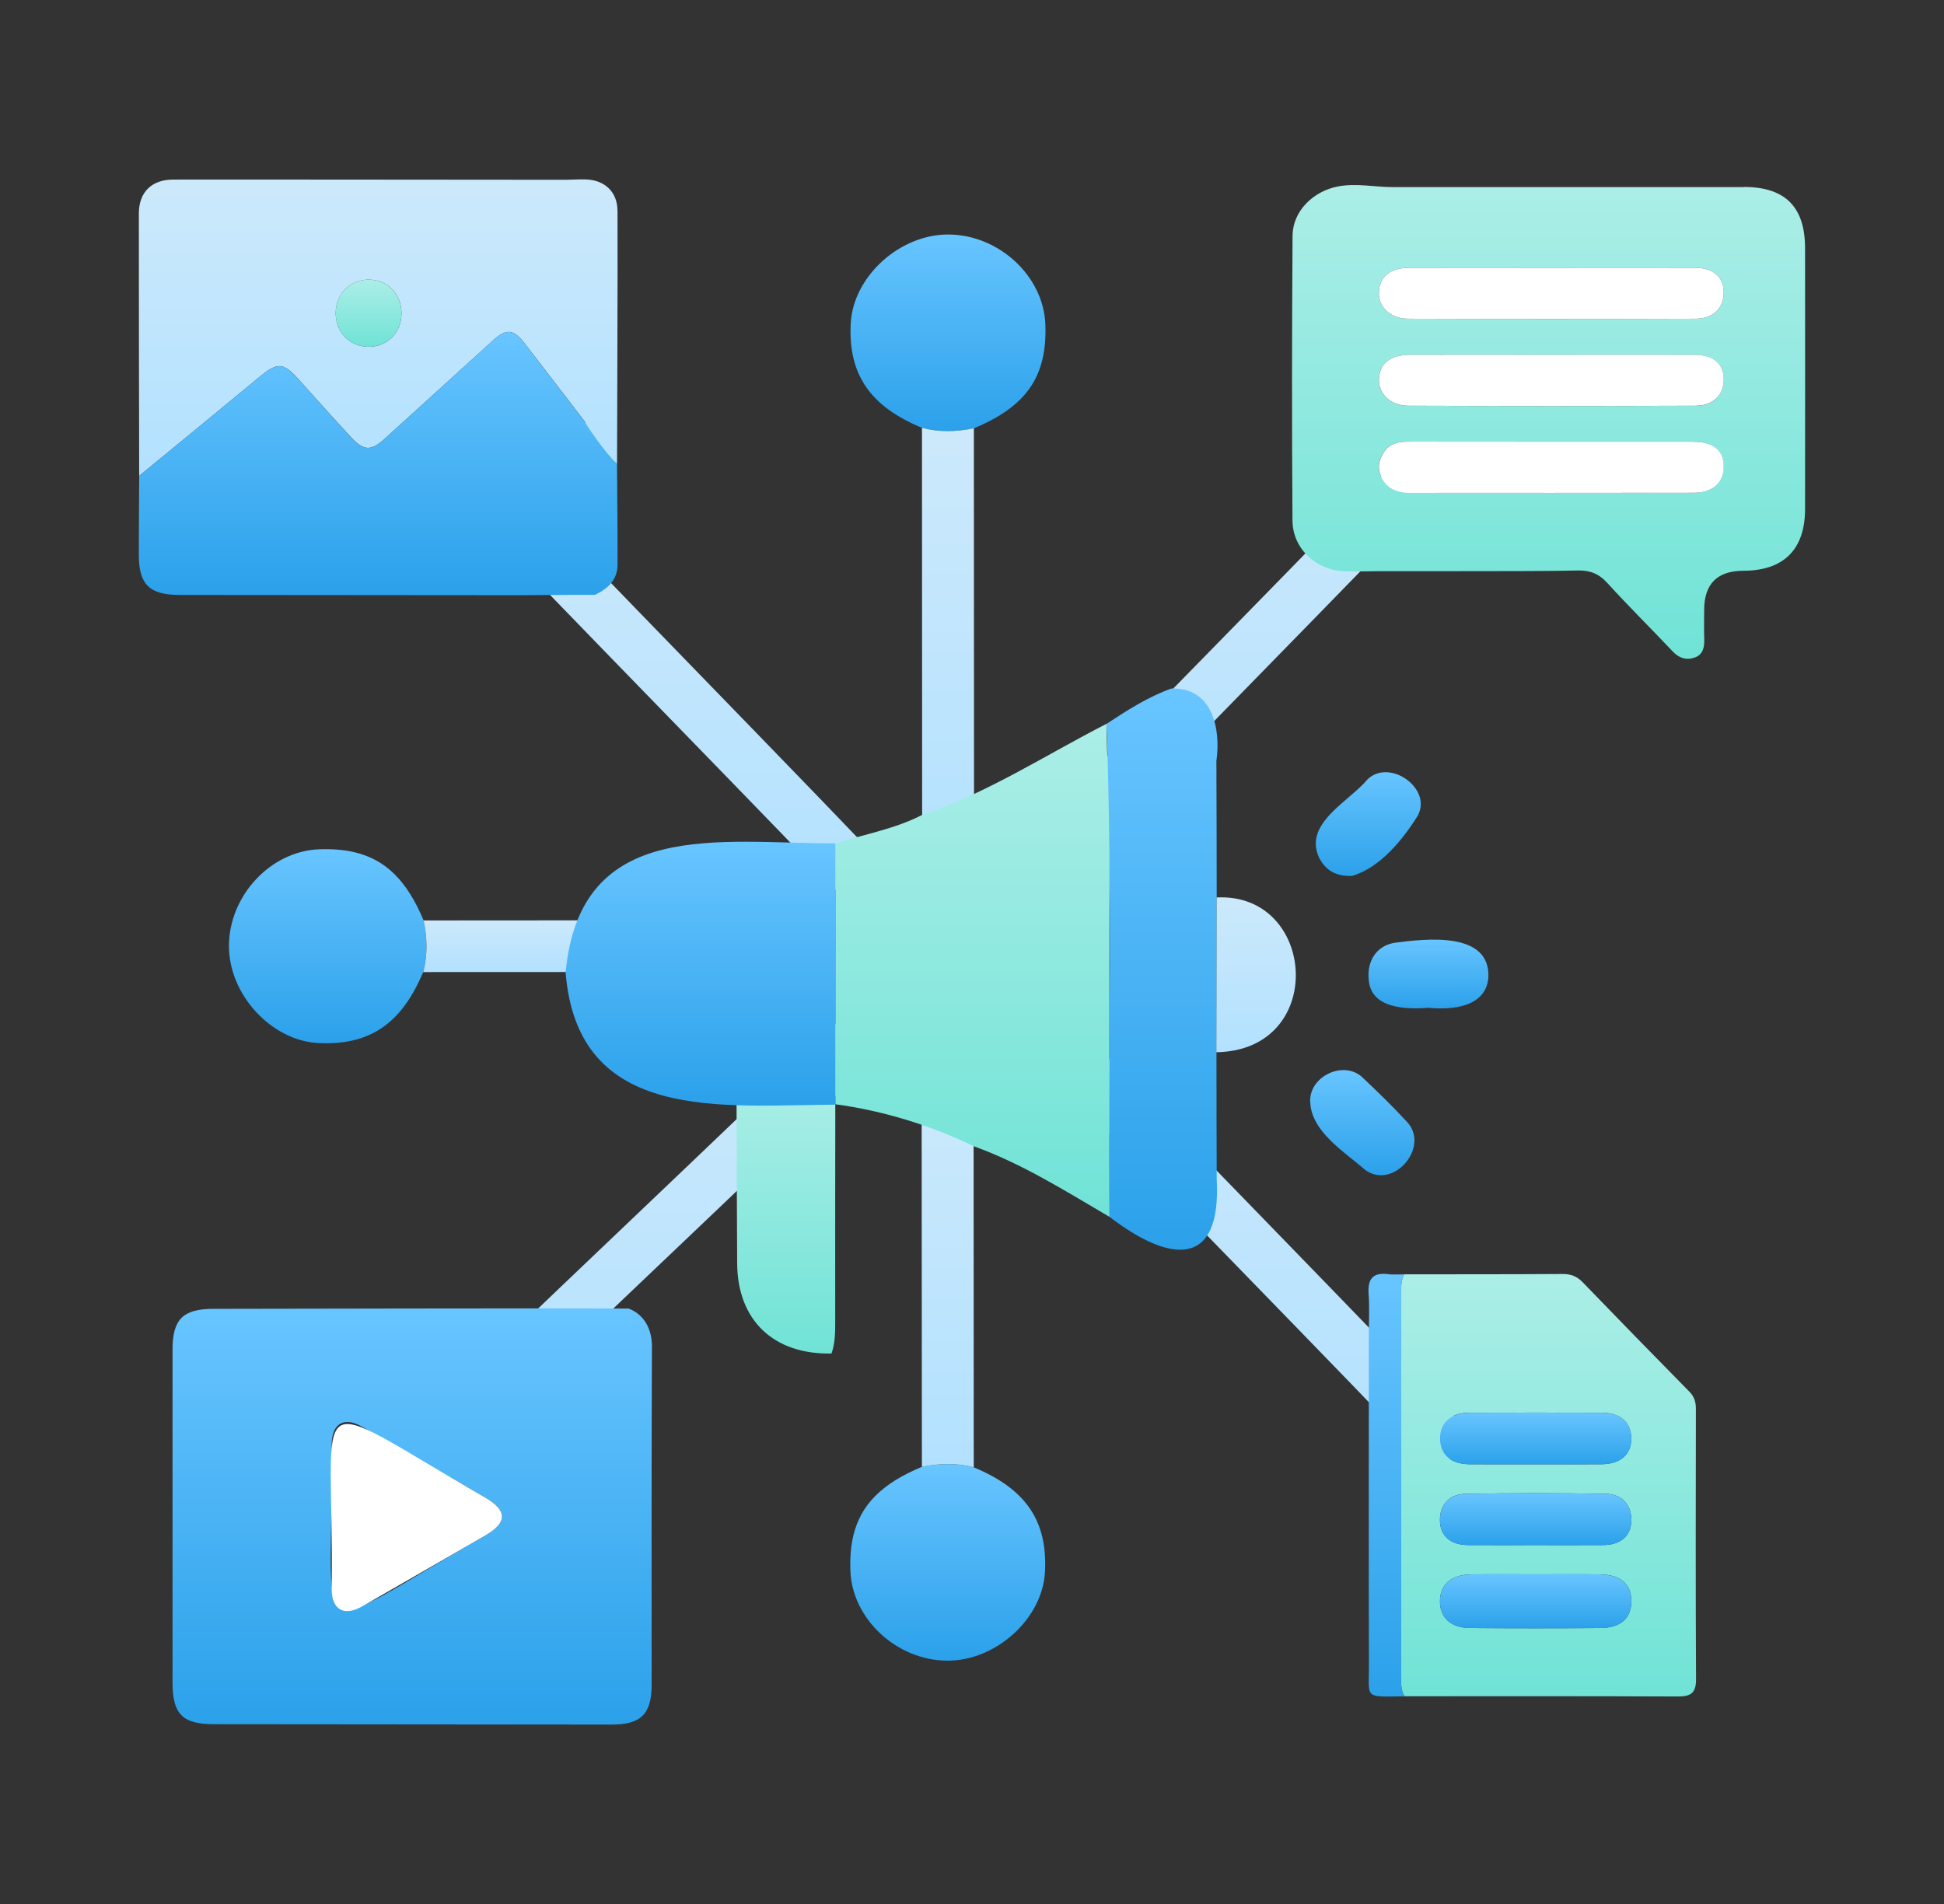
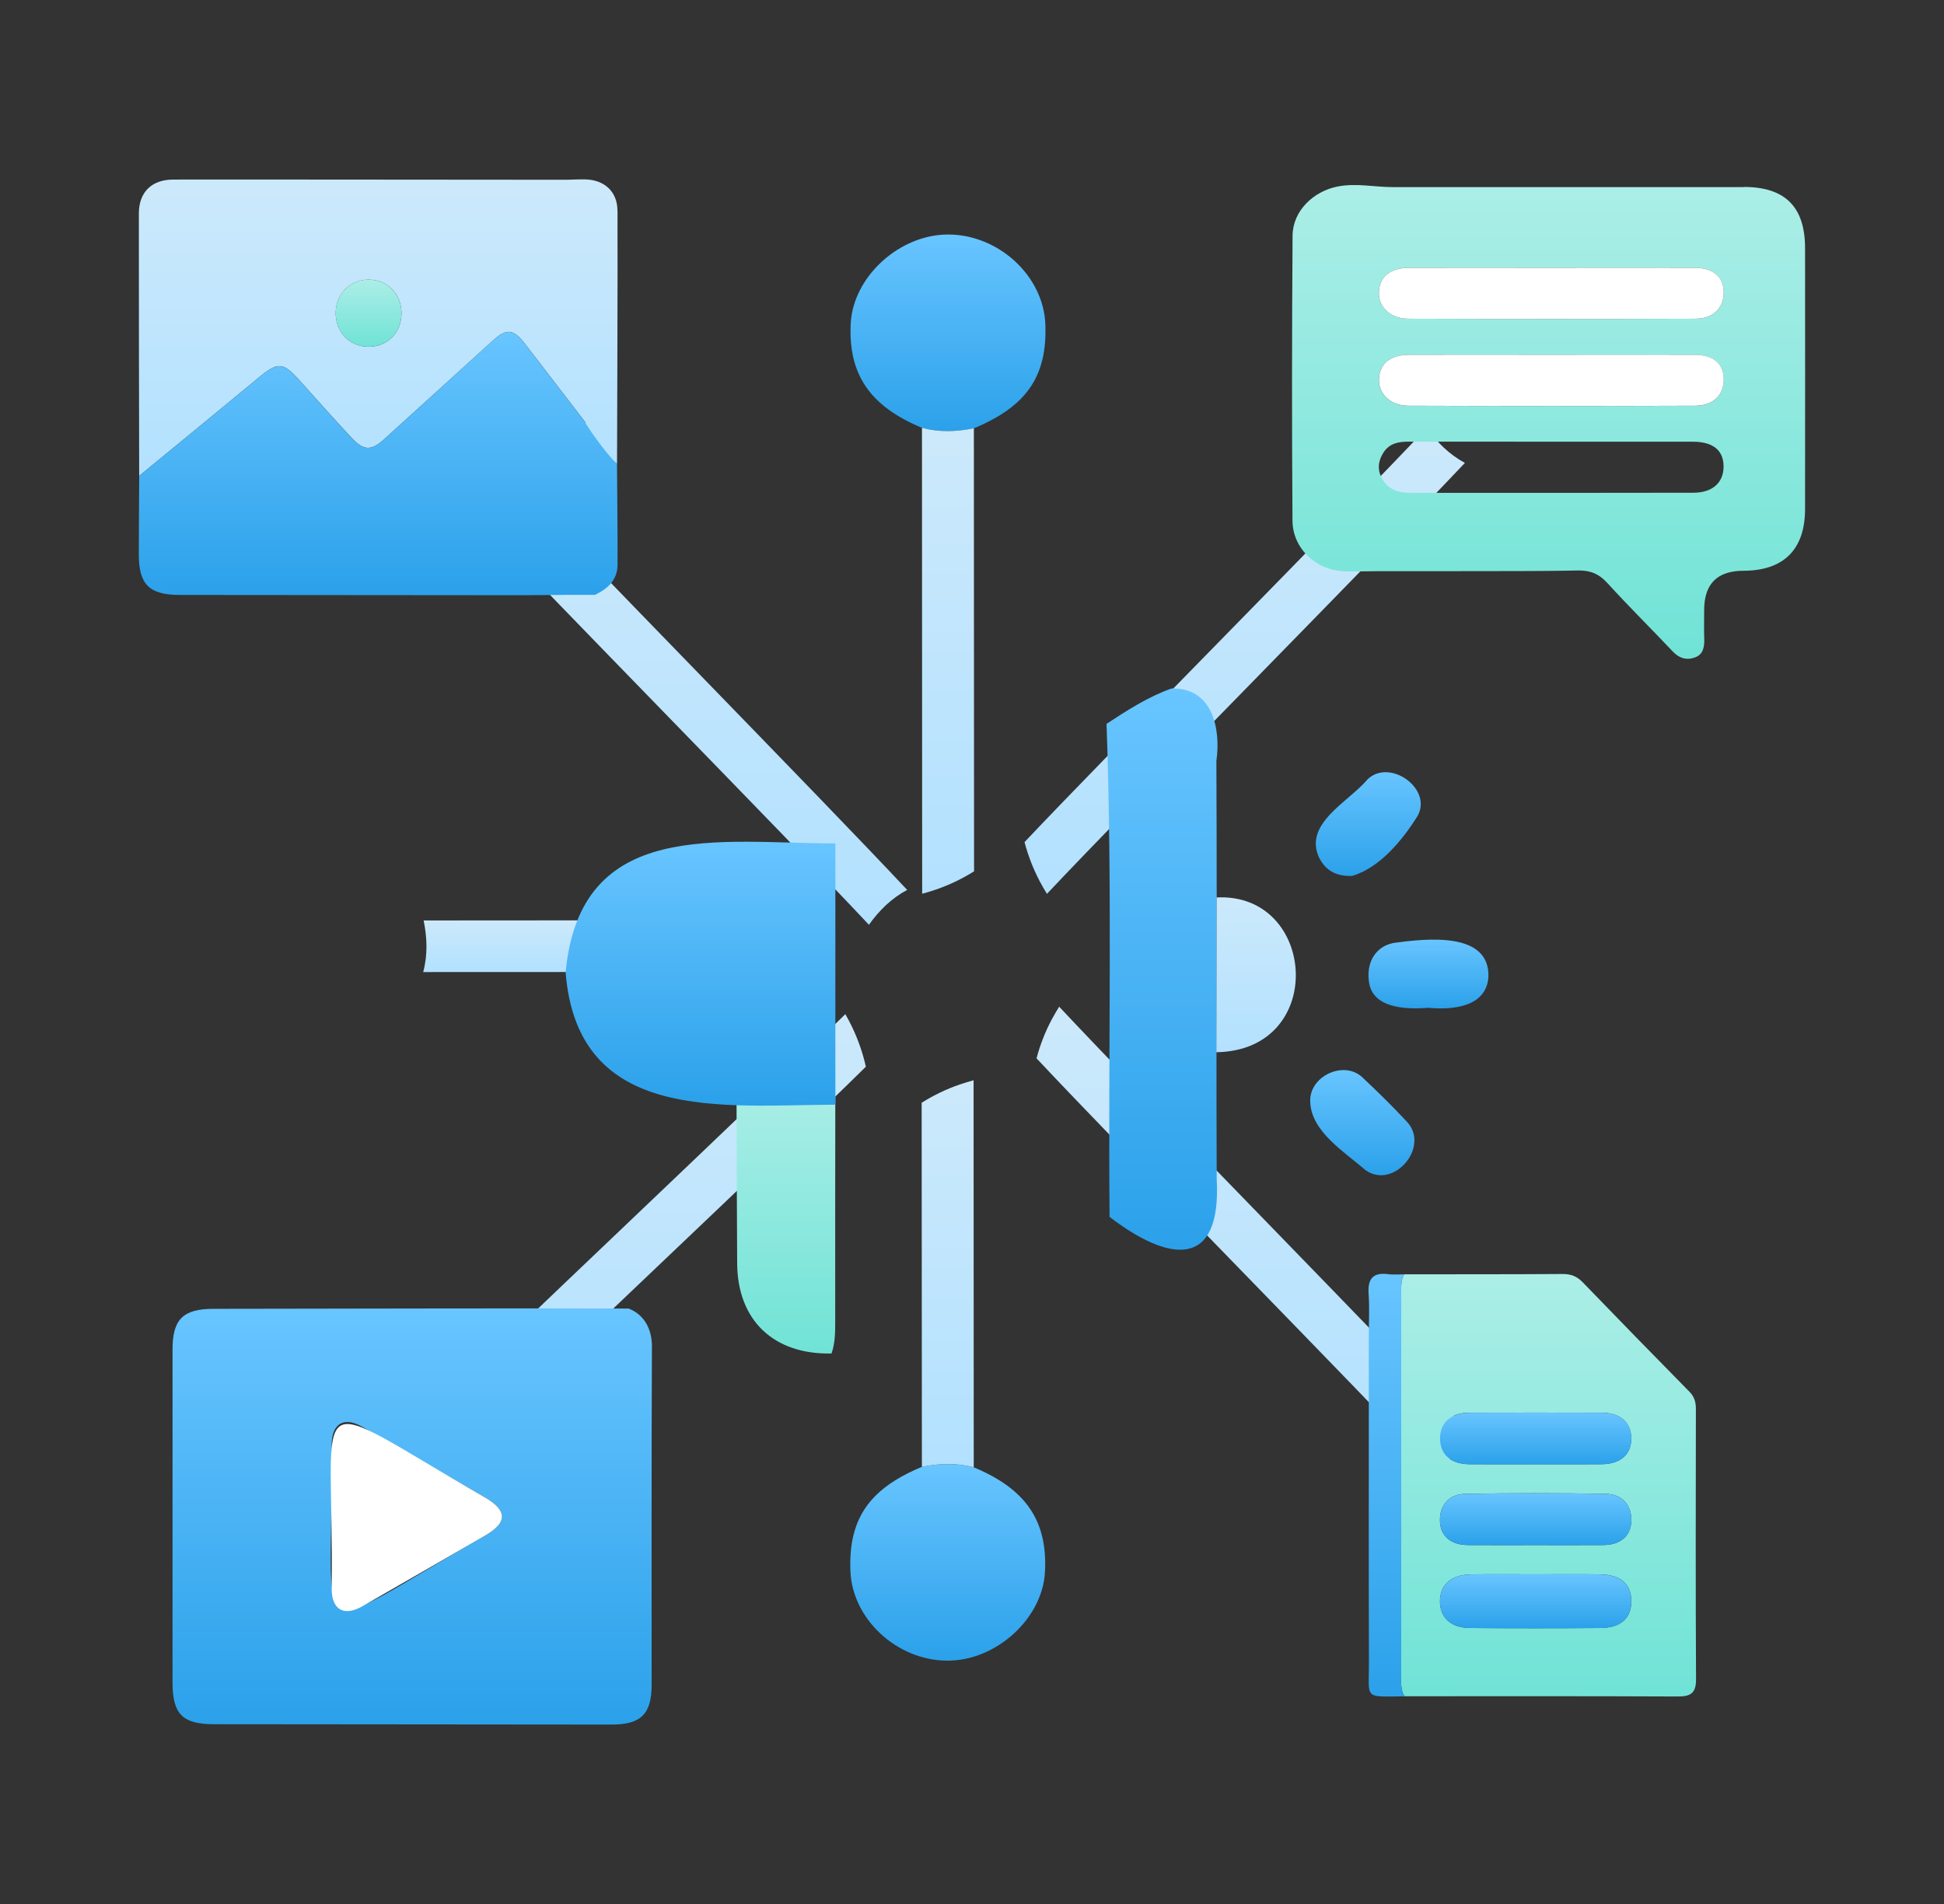
<svg xmlns="http://www.w3.org/2000/svg" width="49" height="48" viewBox="0 0 49 48" fill="none">
  <rect x="0" y="0" width="49" height="48" fill="#333333" stroke="none" />
  <path d="M24.548 10.798C25.544 10.383 26.086 9.855 26.275 9.063C26.338 8.799 26.361 8.506 26.349 8.178C26.305 6.964 25.182 5.921 23.913 5.912C22.678 5.903 21.501 6.974 21.443 8.16C21.38 9.441 21.929 10.242 23.241 10.787C23.677 10.901 24.113 10.886 24.549 10.798H24.548Z" fill="url(#paint0_linear_2069_1630)" />
  <path d="M23.587 22.428C23.925 22.311 24.247 22.158 24.552 21.966C24.55 18.906 24.549 13.857 24.547 10.797C24.11 10.886 23.674 10.901 23.239 10.786C23.24 14.038 23.242 19.279 23.244 22.532C23.36 22.501 23.475 22.466 23.587 22.427V22.428Z" fill="url(#paint1_linear_2069_1630)" />
  <path d="M23.236 36.98C22.239 37.395 21.698 37.924 21.509 38.715C21.446 38.979 21.423 39.272 21.435 39.6C21.479 40.814 22.602 41.858 23.871 41.866C25.106 41.875 26.283 40.804 26.34 39.619C26.404 38.337 25.855 37.536 24.542 36.991C24.107 36.877 23.671 36.892 23.235 36.98H23.236Z" fill="url(#paint2_linear_2069_1630)" />
  <path d="M24.197 27.338C23.858 27.455 23.537 27.608 23.231 27.801C23.234 30.86 23.235 33.92 23.237 36.98C23.673 36.891 24.109 36.876 24.544 36.991C24.543 33.739 24.541 30.486 24.54 27.234C24.423 27.265 24.309 27.3 24.197 27.339V27.338Z" fill="url(#paint3_linear_2069_1630)" />
-   <path d="M10.678 23.204C10.261 22.212 9.73 21.672 8.935 21.485C8.67 21.422 8.376 21.399 8.046 21.411C6.827 21.455 5.779 22.573 5.771 23.837C5.762 25.067 6.837 26.238 8.028 26.296C9.314 26.359 10.119 25.813 10.667 24.505C10.781 24.072 10.766 23.638 10.678 23.203V23.204Z" fill="url(#paint4_linear_2069_1630)" />
  <path d="M20.361 24.16C20.243 23.824 20.089 23.503 19.896 23.199C16.823 23.201 13.751 23.203 10.678 23.205C10.767 23.639 10.783 24.073 10.667 24.506C13.933 24.505 17.2 24.503 20.466 24.502C20.434 24.386 20.399 24.272 20.36 24.16H20.361Z" fill="url(#paint5_linear_2069_1630)" />
  <path d="M26.211 22.224C26.044 21.908 25.916 21.577 25.824 21.23C27.928 18.998 33.86 13.019 35.963 10.787C36.22 11.15 36.528 11.457 36.924 11.67C34.688 14.041 28.624 20.162 26.389 22.534C26.326 22.431 26.266 22.328 26.21 22.223L26.211 22.224Z" fill="url(#paint6_linear_2069_1630)" />
  <path d="M26.517 25.688C26.349 26.003 26.218 26.334 26.127 26.681C28.222 28.92 34.134 34.919 36.23 37.158C36.488 36.797 36.798 36.49 37.194 36.279C34.967 33.899 28.924 27.758 26.697 25.379C26.633 25.48 26.574 25.585 26.517 25.689V25.688Z" fill="url(#paint7_linear_2069_1630)" />
  <path d="M12.189 11.844C12.021 12.159 11.89 12.49 11.799 12.837C13.893 15.076 19.806 21.075 21.902 23.314C22.16 22.953 22.47 22.646 22.866 22.435C20.639 20.055 14.596 13.914 12.369 11.535C12.305 11.636 12.246 11.741 12.189 11.845V11.844Z" fill="url(#paint8_linear_2069_1630)" />
  <path d="M21.474 25.884C21.629 26.206 21.746 26.541 21.825 26.892C19.643 29.047 13.499 34.812 11.319 36.966C11.074 36.595 10.778 36.277 10.39 36.05C12.708 33.759 18.989 27.858 21.307 25.567C21.367 25.672 21.423 25.777 21.474 25.883V25.884Z" fill="url(#paint9_linear_2069_1630)" />
  <path d="M21.056 27.233C20.239 27.233 19.405 27.235 18.588 27.236C18.581 27.392 18.573 27.548 18.565 27.704C18.568 28.426 18.57 29.147 18.572 29.868C18.575 30.528 18.577 31.189 18.581 31.85C18.588 33.288 19.505 34.154 20.959 34.122C21.049 33.867 21.052 33.604 21.052 33.337C21.05 31.302 21.053 29.269 21.055 27.234L21.056 27.233Z" fill="url(#paint10_linear_2069_1630)" />
-   <path d="M27.97 20.955C27.974 20.05 27.897 19.151 27.89 18.248C26.358 19.031 24.889 19.996 23.248 20.542C22.561 20.897 21.79 21.032 21.056 21.262C21.056 23.454 21.056 25.646 21.056 27.839C22.261 28.002 23.462 28.37 24.554 28.901C25.771 29.34 26.858 30.029 27.967 30.678C27.967 27.437 27.956 24.196 27.971 20.955H27.97Z" fill="url(#paint11_linear_2069_1630)" />
  <path d="M21.056 21.262C18.156 21.267 14.618 20.591 14.257 24.52C14.565 28.331 18.213 27.862 21.043 27.849C21.043 27.849 21.053 27.841 21.056 27.839C21.056 25.647 21.056 23.454 21.056 21.262Z" fill="url(#paint12_linear_2069_1630)" />
  <path d="M29.525 17.358C28.934 17.569 28.412 17.907 27.891 18.249C28.041 22.388 27.932 26.536 27.967 30.678C29.447 31.811 30.794 32.033 30.668 29.718C30.659 27.354 30.661 24.99 30.668 22.626C30.666 21.48 30.666 20.335 30.66 19.189C30.778 18.358 30.555 17.327 29.526 17.358H29.525Z" fill="url(#paint13_linear_2069_1630)" />
  <path d="M30.667 22.625C30.665 23.926 30.661 25.226 30.659 26.527C33.463 26.483 33.191 22.498 30.667 22.625Z" fill="url(#paint14_linear_2069_1630)" />
  <path d="M37.516 24.645C37.569 23.468 35.937 23.665 35.145 23.769C34.688 23.847 34.45 24.239 34.5 24.702C34.556 25.424 35.421 25.451 36.006 25.407C36.61 25.465 37.453 25.39 37.516 24.645Z" fill="url(#paint15_linear_2069_1630)" />
  <path d="M34.369 27.189C33.904 26.698 32.977 27.127 33.026 27.794C33.061 28.537 33.893 29.041 34.413 29.496C35.133 30.015 36.086 28.882 35.434 28.25C35.094 27.883 34.734 27.533 34.37 27.189H34.369Z" fill="url(#paint16_linear_2069_1630)" />
  <path d="M34.077 22.083C34.776 21.883 35.357 21.173 35.736 20.563C36.107 19.874 35.021 19.111 34.469 19.649C33.997 20.215 32.843 20.762 33.252 21.628C33.409 21.93 33.654 22.094 34.075 22.083H34.077Z" fill="url(#paint17_linear_2069_1630)" />
  <path d="M15.842 32.989C12.352 32.978 8.863 32.994 5.374 32.996C4.613 32.998 4.349 33.261 4.349 34.021C4.349 36.822 4.349 39.622 4.349 42.422C4.349 43.214 4.603 43.468 5.395 43.468C8.738 43.471 12.08 43.473 15.422 43.477C16.156 43.477 16.425 43.209 16.425 42.475C16.425 39.648 16.42 36.821 16.432 33.993C16.446 33.559 16.273 33.154 15.843 32.988L15.842 32.989ZM12.233 38.708C7.573 41.384 8.421 41.617 8.36 36.416C8.365 35.885 8.671 35.707 9.126 35.967C10.159 36.56 11.193 37.153 12.224 37.751C12.792 38.081 12.795 38.381 12.233 38.708Z" fill="url(#paint18_linear_2069_1630)" />
  <path d="M12.224 37.751C7.548 35.056 8.43 34.889 8.36 40.064C8.366 40.588 8.675 40.758 9.136 40.493C10.169 39.899 11.203 39.306 12.234 38.708C12.795 38.381 12.792 38.081 12.224 37.751Z" fill="white" />
  <path d="M42.746 35.522C42.746 35.35 42.71 35.214 42.583 35.085C41.681 34.169 40.783 33.248 39.89 32.323C39.746 32.174 39.593 32.117 39.387 32.118C38.056 32.127 36.724 32.124 35.393 32.126C35.331 32.237 35.319 32.357 35.318 32.477C35.318 32.517 35.318 32.559 35.318 32.599C35.318 35.83 35.318 39.062 35.318 42.292C35.318 42.455 35.308 42.618 35.401 42.763C36.549 42.763 37.697 42.762 38.844 42.762C39.992 42.762 41.141 42.763 42.288 42.769C42.609 42.77 42.751 42.69 42.75 42.339C42.738 40.066 42.742 37.793 42.746 35.522ZM37.039 35.615C38.153 35.611 39.266 35.611 40.379 35.615C40.84 35.617 41.107 35.855 41.117 36.247C41.126 36.659 40.854 36.908 40.373 36.913C39.816 36.918 39.26 36.914 38.702 36.914C38.145 36.914 37.589 36.918 37.032 36.913C36.572 36.907 36.303 36.672 36.295 36.28C36.285 35.869 36.561 35.616 37.039 35.614V35.615ZM40.346 41.042C39.248 41.051 38.15 41.051 37.051 41.042C36.572 41.038 36.3 40.784 36.295 40.377C36.29 39.955 36.572 39.699 37.073 39.691C37.615 39.683 38.158 39.689 38.7 39.689C38.972 39.689 39.242 39.688 39.514 39.687C39.785 39.687 40.056 39.687 40.327 39.69C40.847 39.698 41.114 39.929 41.119 40.357C41.123 40.789 40.858 41.038 40.347 41.041L40.346 41.042ZM41.117 38.383C41.092 38.734 40.833 38.948 40.414 38.951C40.13 38.953 39.845 38.953 39.56 38.953C39.276 38.953 38.991 38.952 38.707 38.952C38.422 38.952 38.138 38.952 37.853 38.953C37.568 38.953 37.284 38.953 36.999 38.951C36.562 38.948 36.304 38.72 36.295 38.343C36.284 37.952 36.515 37.667 36.937 37.66C38.116 37.639 39.296 37.639 40.474 37.66C40.912 37.667 41.146 37.973 41.117 38.383Z" fill="url(#paint19_linear_2069_1630)" />
  <path d="M35.319 42.293C35.319 39.062 35.319 35.83 35.319 32.6C35.319 32.56 35.319 32.519 35.319 32.478C35.321 32.357 35.332 32.237 35.394 32.127C35.294 32.127 35.191 32.133 35.091 32.13C35.057 32.129 35.025 32.127 34.992 32.122C34.591 32.07 34.47 32.254 34.497 32.629C34.51 32.802 34.511 32.976 34.509 33.149C34.507 33.323 34.502 33.498 34.502 33.672C34.502 34.289 34.502 34.907 34.502 35.526C34.502 37.649 34.498 39.771 34.505 41.893C34.507 42.561 34.438 42.724 34.732 42.76C34.786 42.766 34.851 42.769 34.932 42.77C35.052 42.77 35.206 42.766 35.401 42.766C35.308 42.621 35.318 42.458 35.318 42.295L35.319 42.293Z" fill="url(#paint20_linear_2069_1630)" />
  <path d="M40.327 39.691C40.056 39.687 39.785 39.687 39.514 39.688C39.242 39.688 38.972 39.69 38.7 39.69C38.158 39.69 37.615 39.684 37.074 39.692C36.572 39.7 36.291 39.956 36.295 40.378C36.299 40.784 36.572 41.039 37.052 41.043C38.15 41.052 39.248 41.052 40.346 41.043C40.857 41.039 41.123 40.79 41.118 40.359C41.114 39.931 40.846 39.7 40.326 39.692L40.327 39.691Z" fill="url(#paint21_linear_2069_1630)" />
  <path d="M40.475 37.661C39.296 37.639 38.116 37.64 36.938 37.661C36.514 37.669 36.284 37.953 36.295 38.344C36.305 38.721 36.562 38.948 37 38.952C37.284 38.954 37.569 38.955 37.853 38.954C38.138 38.954 38.423 38.953 38.707 38.953C38.992 38.953 39.276 38.953 39.561 38.954C39.846 38.954 40.13 38.954 40.415 38.952C40.834 38.949 41.091 38.735 41.117 38.384C41.147 37.975 40.913 37.67 40.475 37.661Z" fill="url(#paint22_linear_2069_1630)" />
  <path d="M37.034 36.914C37.59 36.919 38.148 36.915 38.705 36.915C39.262 36.915 39.818 36.919 40.375 36.914C40.856 36.908 41.129 36.66 41.119 36.248C41.11 35.856 40.842 35.618 40.382 35.616C39.269 35.612 38.155 35.612 37.042 35.616C36.563 35.618 36.287 35.871 36.297 36.282C36.307 36.674 36.574 36.91 37.034 36.915V36.914Z" fill="url(#paint23_linear_2069_1630)" />
  <path d="M15.563 5.307C15.562 4.831 15.233 4.536 14.76 4.523C14.598 4.519 14.435 4.529 14.273 4.532C12.623 4.531 10.972 4.529 9.322 4.528C7.671 4.527 6.019 4.525 4.368 4.527C3.824 4.527 3.5 4.844 3.5 5.382C3.498 7.586 3.505 9.792 3.508 11.997C4.511 11.173 5.517 10.35 6.517 9.522C7.005 9.117 7.133 9.124 7.551 9.591C7.984 10.074 8.417 10.558 8.858 11.034C9.166 11.366 9.356 11.369 9.681 11.075C10.593 10.248 11.504 9.42 12.416 8.592C12.77 8.269 12.939 8.286 13.242 8.679C13.745 9.331 14.245 9.985 14.747 10.637C14.753 10.675 14.759 11.122 14.764 11.16C15.087 11.425 15.248 11.415 15.553 11.695C15.557 10.098 15.565 8.501 15.566 6.904C15.566 6.372 15.566 5.839 15.565 5.307H15.563ZM9.268 8.741C8.787 8.726 8.448 8.356 8.462 7.862C8.475 7.4 8.836 7.047 9.295 7.049C9.773 7.051 10.126 7.42 10.12 7.91C10.115 8.396 9.747 8.756 9.269 8.741H9.268Z" fill="url(#paint24_linear_2069_1630)" />
  <path d="M14.272 14.997C14.513 14.997 14.753 14.997 14.994 14.997C15.035 14.977 15.074 14.958 15.112 14.936C15.187 14.893 15.257 14.845 15.317 14.791C15.469 14.654 15.565 14.477 15.566 14.238C15.569 13.39 15.557 12.543 15.552 11.695C15.247 11.415 14.752 10.676 14.746 10.639C14.746 10.639 13.744 9.332 13.241 8.68C12.939 8.287 12.77 8.271 12.414 8.593C11.504 9.421 10.592 10.249 9.68 11.076C9.356 11.37 9.165 11.367 8.856 11.035C8.415 10.559 7.983 10.075 7.55 9.592C7.131 9.125 7.004 9.119 6.515 9.524C5.517 10.35 4.512 11.172 3.509 11.997C3.506 12.658 3.499 13.321 3.499 13.983C3.499 14.736 3.765 14.998 4.529 14.999C7.393 15.001 10.258 15.004 13.121 15.006C13.505 15.002 13.889 15 14.272 14.997C14.3 14.98 14.325 14.961 14.349 14.942L14.272 14.997Z" fill="url(#paint25_linear_2069_1630)" />
  <path d="M9.268 8.741C9.747 8.755 10.114 8.396 10.12 7.91C10.125 7.42 9.772 7.051 9.294 7.049C8.835 7.047 8.474 7.4 8.461 7.862C8.448 8.357 8.786 8.726 9.267 8.741H9.268Z" fill="url(#paint26_linear_2069_1630)" />
  <path d="M43.955 4.717C41.005 4.717 38.055 4.716 35.106 4.717C34.647 4.717 34.192 4.612 33.726 4.7C33.106 4.818 32.585 5.317 32.58 5.94C32.564 8.336 32.561 10.731 32.578 13.126C32.584 13.842 33.188 14.387 33.903 14.403C34.202 14.41 34.501 14.401 34.799 14.399C35.423 14.399 36.047 14.399 36.67 14.399C37.445 14.396 38.22 14.4 38.994 14.393C39.253 14.391 39.511 14.388 39.768 14.382C40.078 14.376 40.298 14.462 40.509 14.692C41.047 15.283 41.617 15.846 42.166 16.427C42.325 16.595 42.51 16.651 42.718 16.576C42.931 16.5 42.963 16.313 42.957 16.109C42.948 15.866 42.955 15.621 42.955 15.378C42.955 14.72 43.285 14.39 43.945 14.389C44.96 14.387 45.496 13.852 45.498 12.837C45.5 10.645 45.5 8.452 45.498 6.26C45.498 5.215 44.996 4.713 43.952 4.713L43.955 4.717ZM35.539 6.75C36.719 6.748 37.901 6.75 39.083 6.75C40.291 6.75 41.499 6.748 42.708 6.75C43.182 6.751 43.442 6.973 43.446 7.365C43.451 7.758 43.188 8.033 42.739 8.035C40.322 8.043 37.905 8.043 35.488 8.035C35.045 8.033 34.745 7.736 34.756 7.378C34.768 6.973 35.039 6.751 35.539 6.75ZM42.686 12.422C40.309 12.428 37.933 12.425 35.556 12.425C35.255 12.425 34.988 12.345 34.833 12.061C34.713 11.841 34.734 11.624 34.87 11.411C35.023 11.173 35.251 11.134 35.506 11.134C36.714 11.136 37.923 11.135 39.132 11.135C39.723 11.135 40.314 11.135 40.904 11.135C41.495 11.135 42.086 11.135 42.675 11.136C43.182 11.137 43.445 11.356 43.444 11.762C43.444 12.166 43.166 12.421 42.684 12.422H42.686ZM42.738 10.229C40.321 10.238 37.904 10.238 35.487 10.229C35.047 10.227 34.744 9.926 34.756 9.571C34.769 9.165 35.038 8.946 35.54 8.945C36.735 8.943 37.93 8.945 39.124 8.945C40.319 8.945 41.514 8.943 42.708 8.946C43.181 8.947 43.442 9.169 43.446 9.561C43.451 9.955 43.188 10.228 42.738 10.23V10.229Z" fill="url(#paint27_linear_2069_1630)" />
-   <path d="M42.678 11.136C42.087 11.135 41.496 11.135 40.906 11.135C40.315 11.135 39.724 11.135 39.134 11.135C37.926 11.135 36.717 11.136 35.508 11.134C35.252 11.134 35.025 11.172 34.873 11.411C34.736 11.625 34.716 11.842 34.836 12.061C34.989 12.345 35.258 12.425 35.559 12.425C37.936 12.425 40.312 12.428 42.689 12.423C43.171 12.423 43.448 12.166 43.449 11.762C43.449 11.355 43.187 11.137 42.68 11.136H42.678Z" fill="white" />
  <path d="M35.489 8.035C37.905 8.043 40.323 8.043 42.739 8.035C43.188 8.033 43.451 7.758 43.447 7.365C43.443 6.973 43.182 6.751 42.709 6.75C41.5 6.747 40.292 6.75 39.083 6.75C37.902 6.75 36.72 6.748 35.539 6.75C35.04 6.75 34.768 6.973 34.756 7.378C34.745 7.736 35.046 8.034 35.489 8.035Z" fill="white" />
  <path d="M42.71 8.944C41.514 8.94 40.319 8.944 39.125 8.944C37.93 8.944 36.735 8.941 35.541 8.944C35.039 8.944 34.77 9.164 34.757 9.57C34.746 9.926 35.049 10.227 35.489 10.228C37.905 10.237 40.323 10.237 42.739 10.228C43.189 10.226 43.452 9.952 43.448 9.559C43.444 9.167 43.183 8.945 42.71 8.944Z" fill="white" />
  <defs>
    <linearGradient id="paint0_linear_2069_1630" x1="23.895" y1="5.912" x2="23.895" y2="10.869" gradientUnits="userSpaceOnUse">
      <stop stop-color="#68C5FF" />
      <stop offset="1" stop-color="#2BA1EA" />
    </linearGradient>
    <linearGradient id="paint1_linear_2069_1630" x1="23.896" y1="10.786" x2="23.896" y2="22.532" gradientUnits="userSpaceOnUse">
      <stop stop-color="#CCE9FB" />
      <stop offset="1" stop-color="#B2E1FF" />
    </linearGradient>
    <linearGradient id="paint2_linear_2069_1630" x1="23.889" y1="36.91" x2="23.889" y2="41.866" gradientUnits="userSpaceOnUse">
      <stop stop-color="#68C5FF" />
      <stop offset="1" stop-color="#2BA1EA" />
    </linearGradient>
    <linearGradient id="paint3_linear_2069_1630" x1="23.888" y1="27.234" x2="23.888" y2="36.991" gradientUnits="userSpaceOnUse">
      <stop stop-color="#CCE9FB" />
      <stop offset="1" stop-color="#B2E1FF" />
    </linearGradient>
    <linearGradient id="paint4_linear_2069_1630" x1="8.259" y1="21.408" x2="8.259" y2="26.301" gradientUnits="userSpaceOnUse">
      <stop stop-color="#68C5FF" />
      <stop offset="1" stop-color="#2BA1EA" />
    </linearGradient>
    <linearGradient id="paint5_linear_2069_1630" x1="15.566" y1="23.199" x2="15.566" y2="24.506" gradientUnits="userSpaceOnUse">
      <stop stop-color="#CCE9FB" />
      <stop offset="1" stop-color="#B2E1FF" />
    </linearGradient>
    <linearGradient id="paint6_linear_2069_1630" x1="31.374" y1="10.787" x2="31.374" y2="22.534" gradientUnits="userSpaceOnUse">
      <stop stop-color="#CCE9FB" />
      <stop offset="1" stop-color="#B2E1FF" />
    </linearGradient>
    <linearGradient id="paint7_linear_2069_1630" x1="31.66" y1="25.379" x2="31.66" y2="37.158" gradientUnits="userSpaceOnUse">
      <stop stop-color="#CCE9FB" />
      <stop offset="1" stop-color="#B2E1FF" />
    </linearGradient>
    <linearGradient id="paint8_linear_2069_1630" x1="17.332" y1="11.535" x2="17.332" y2="23.314" gradientUnits="userSpaceOnUse">
      <stop stop-color="#CCE9FB" />
      <stop offset="1" stop-color="#B2E1FF" />
    </linearGradient>
    <linearGradient id="paint9_linear_2069_1630" x1="16.107" y1="25.567" x2="16.107" y2="36.966" gradientUnits="userSpaceOnUse">
      <stop stop-color="#CCE9FB" />
      <stop offset="1" stop-color="#B2E1FF" />
    </linearGradient>
    <linearGradient id="paint10_linear_2069_1630" x1="19.811" y1="27.233" x2="19.811" y2="34.123" gradientUnits="userSpaceOnUse">
      <stop stop-color="#ABEEE7" />
      <stop offset="1" stop-color="#70E3D6" />
    </linearGradient>
    <linearGradient id="paint11_linear_2069_1630" x1="24.513" y1="18.248" x2="24.513" y2="30.678" gradientUnits="userSpaceOnUse">
      <stop stop-color="#ABEEE7" />
      <stop offset="1" stop-color="#70E3D6" />
    </linearGradient>
    <linearGradient id="paint12_linear_2069_1630" x1="17.656" y1="21.221" x2="17.656" y2="27.873" gradientUnits="userSpaceOnUse">
      <stop stop-color="#68C5FF" />
      <stop offset="1" stop-color="#2BA1EA" />
    </linearGradient>
    <linearGradient id="paint13_linear_2069_1630" x1="29.29" y1="17.357" x2="29.29" y2="31.506" gradientUnits="userSpaceOnUse">
      <stop stop-color="#68C5FF" />
      <stop offset="1" stop-color="#2BA1EA" />
    </linearGradient>
    <linearGradient id="paint14_linear_2069_1630" x1="31.661" y1="22.622" x2="31.661" y2="26.527" gradientUnits="userSpaceOnUse">
      <stop stop-color="#CCE9FB" />
      <stop offset="1" stop-color="#B2E1FF" />
    </linearGradient>
    <linearGradient id="paint15_linear_2069_1630" x1="36.005" y1="23.689" x2="36.005" y2="25.422" gradientUnits="userSpaceOnUse">
      <stop stop-color="#68C5FF" />
      <stop offset="1" stop-color="#2BA1EA" />
    </linearGradient>
    <linearGradient id="paint16_linear_2069_1630" x1="34.338" y1="26.977" x2="34.338" y2="29.628" gradientUnits="userSpaceOnUse">
      <stop stop-color="#68C5FF" />
      <stop offset="1" stop-color="#2BA1EA" />
    </linearGradient>
    <linearGradient id="paint17_linear_2069_1630" x1="34.489" y1="19.467" x2="34.489" y2="22.083" gradientUnits="userSpaceOnUse">
      <stop stop-color="#68C5FF" />
      <stop offset="1" stop-color="#2BA1EA" />
    </linearGradient>
    <linearGradient id="paint18_linear_2069_1630" x1="10.39" y1="32.985" x2="10.39" y2="43.477" gradientUnits="userSpaceOnUse">
      <stop stop-color="#68C5FF" />
      <stop offset="1" stop-color="#2BA1EA" />
    </linearGradient>
    <linearGradient id="paint19_linear_2069_1630" x1="39.034" y1="32.118" x2="39.034" y2="42.769" gradientUnits="userSpaceOnUse">
      <stop stop-color="#ABEEE7" />
      <stop offset="1" stop-color="#70E3D6" />
    </linearGradient>
    <linearGradient id="paint20_linear_2069_1630" x1="34.947" y1="32.114" x2="34.947" y2="42.77" gradientUnits="userSpaceOnUse">
      <stop stop-color="#68C5FF" />
      <stop offset="1" stop-color="#2BA1EA" />
    </linearGradient>
    <linearGradient id="paint21_linear_2069_1630" x1="38.706" y1="39.688" x2="38.706" y2="41.05" gradientUnits="userSpaceOnUse">
      <stop stop-color="#68C5FF" />
      <stop offset="1" stop-color="#2BA1EA" />
    </linearGradient>
    <linearGradient id="paint22_linear_2069_1630" x1="38.707" y1="37.645" x2="38.707" y2="38.955" gradientUnits="userSpaceOnUse">
      <stop stop-color="#68C5FF" />
      <stop offset="1" stop-color="#2BA1EA" />
    </linearGradient>
    <linearGradient id="paint23_linear_2069_1630" x1="38.708" y1="35.613" x2="38.708" y2="36.917" gradientUnits="userSpaceOnUse">
      <stop stop-color="#68C5FF" />
      <stop offset="1" stop-color="#2BA1EA" />
    </linearGradient>
    <linearGradient id="paint24_linear_2069_1630" x1="9.533" y1="4.522" x2="9.533" y2="11.997" gradientUnits="userSpaceOnUse">
      <stop stop-color="#CCE9FB" />
      <stop offset="1" stop-color="#B2E1FF" />
    </linearGradient>
    <linearGradient id="paint25_linear_2069_1630" x1="9.533" y1="8.367" x2="9.533" y2="15.006" gradientUnits="userSpaceOnUse">
      <stop stop-color="#68C5FF" />
      <stop offset="1" stop-color="#2BA1EA" />
    </linearGradient>
    <linearGradient id="paint26_linear_2069_1630" x1="9.29" y1="7.049" x2="9.29" y2="8.741" gradientUnits="userSpaceOnUse">
      <stop stop-color="#ABEEE7" />
      <stop offset="1" stop-color="#70E3D6" />
    </linearGradient>
    <linearGradient id="paint27_linear_2069_1630" x1="39.033" y1="4.665" x2="39.033" y2="16.608" gradientUnits="userSpaceOnUse">
      <stop stop-color="#ABEEE7" />
      <stop offset="1" stop-color="#70E3D6" />
    </linearGradient>
  </defs>
</svg>